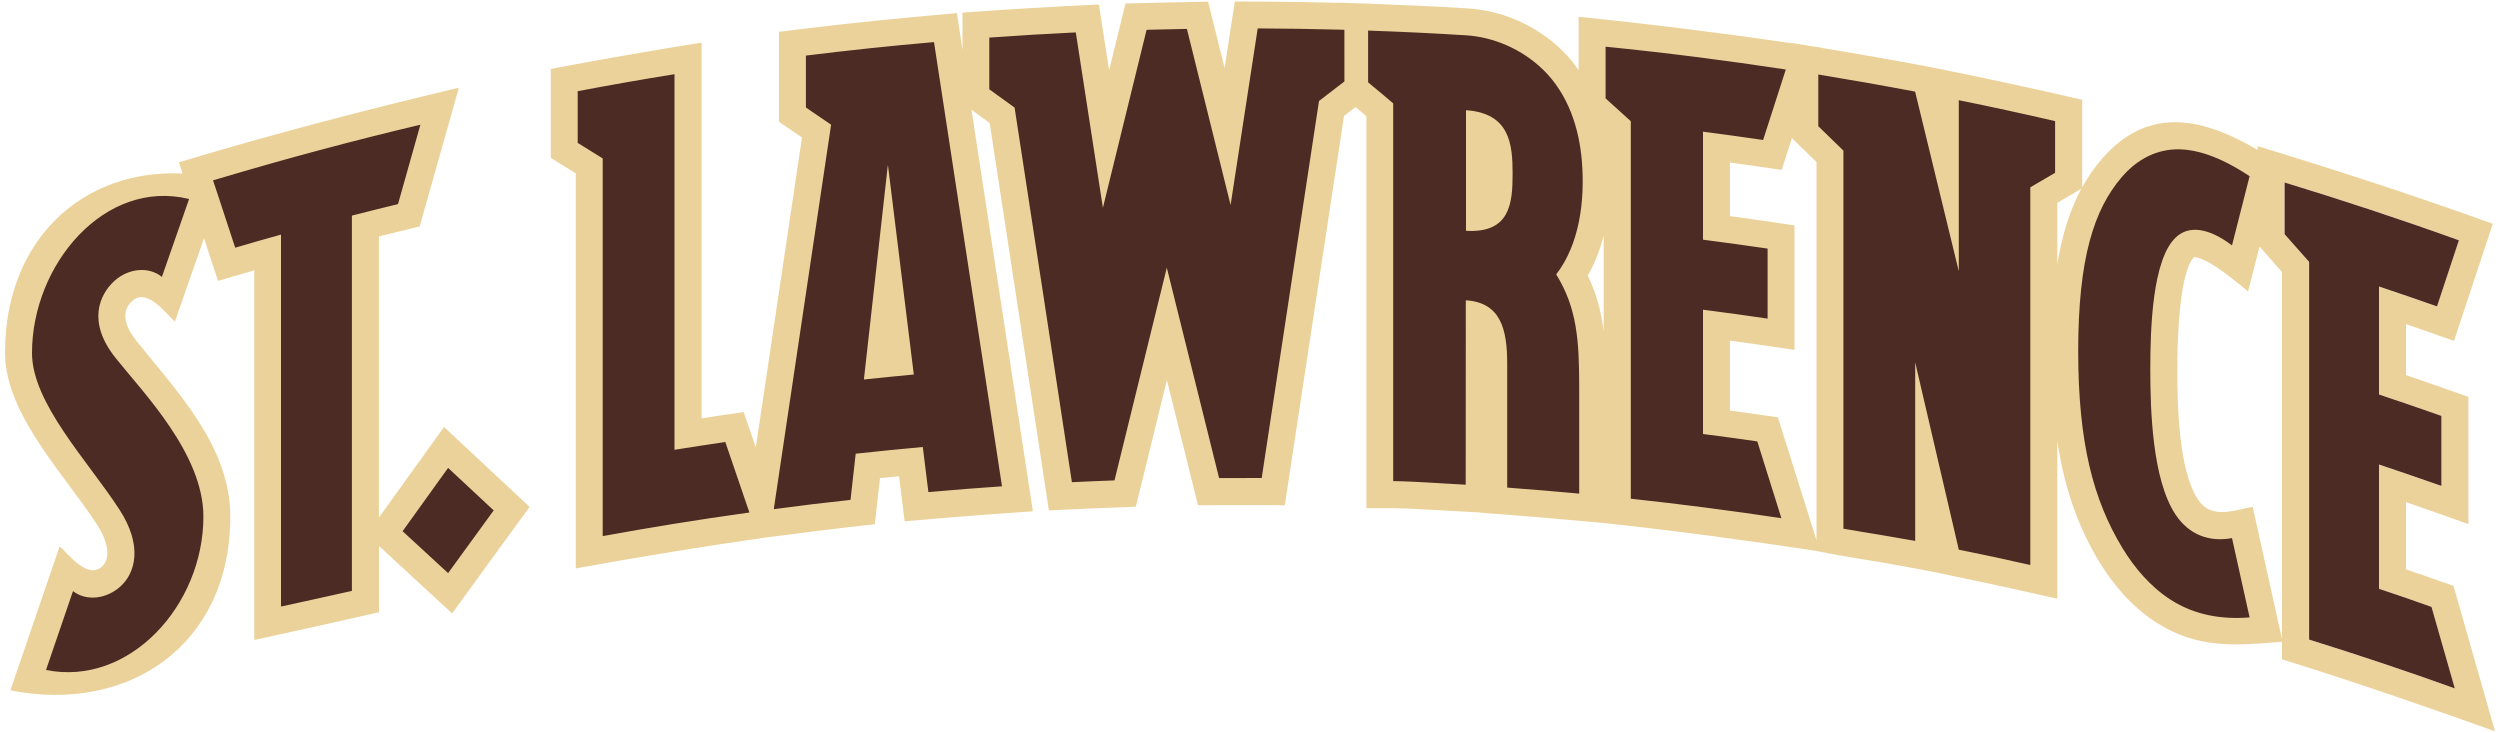
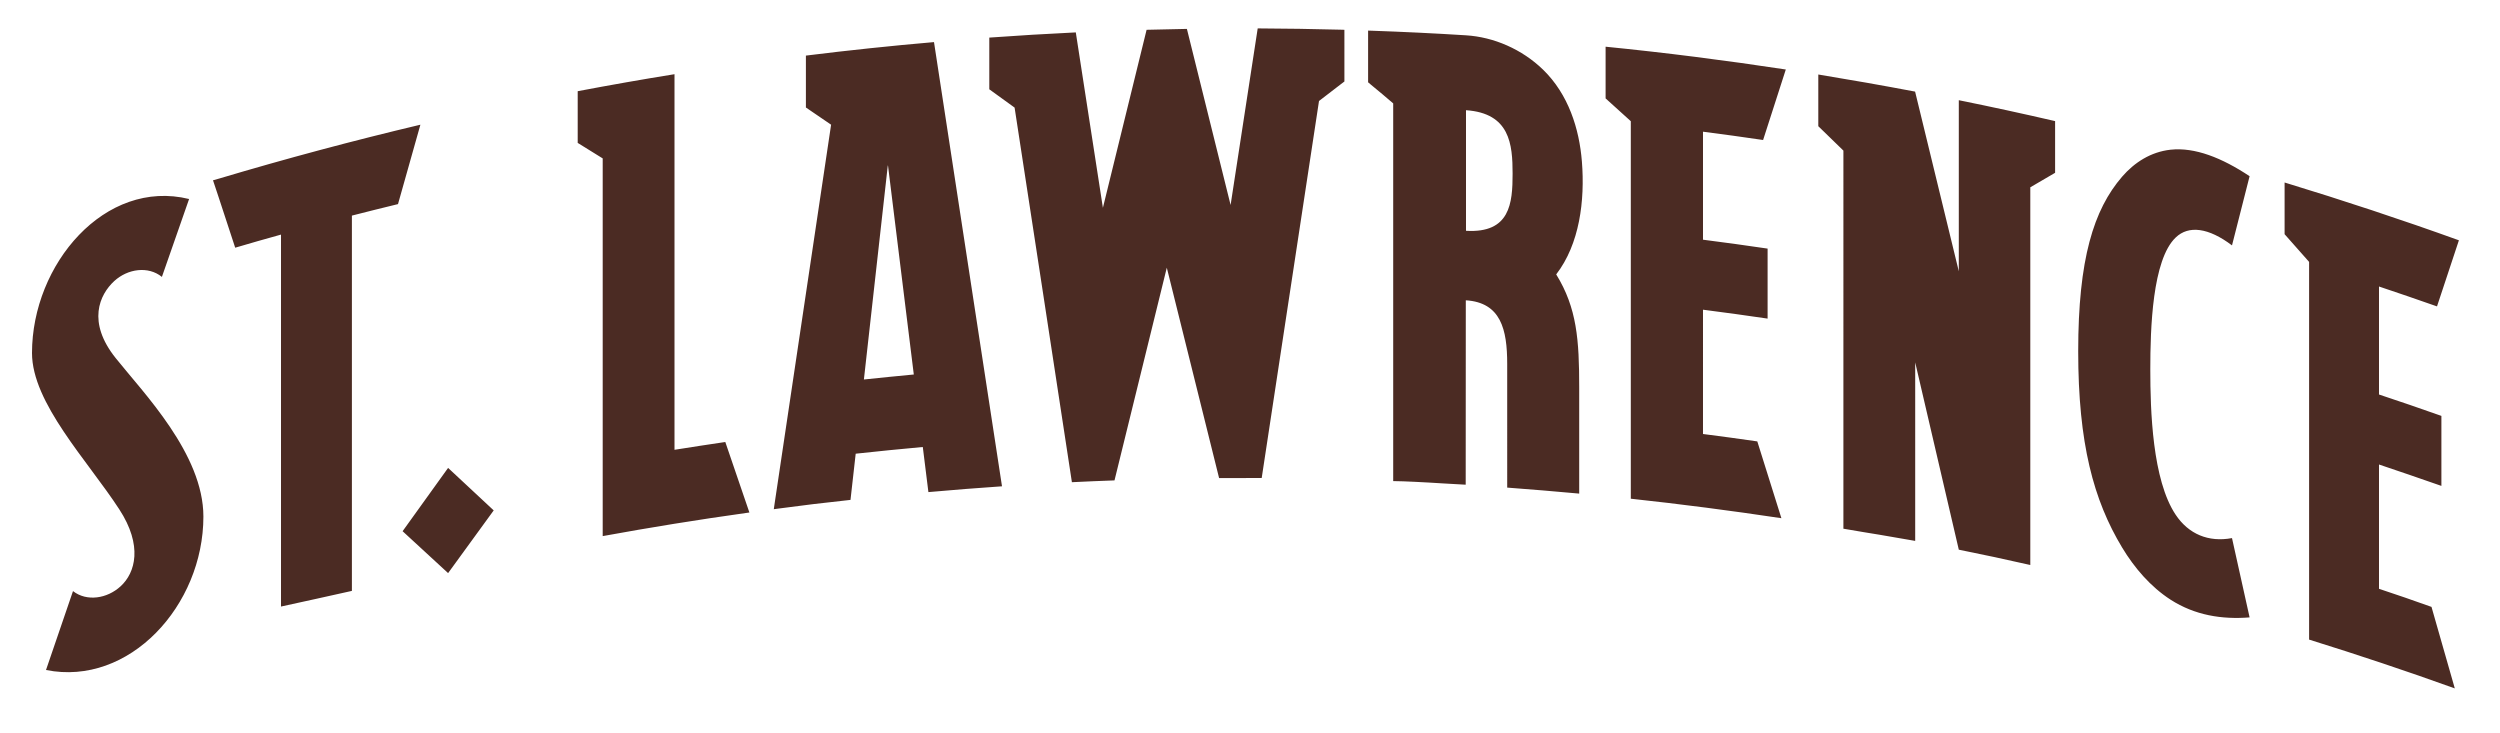
<svg xmlns="http://www.w3.org/2000/svg" x="0px" y="0px" width="250px" height="73.27px">
-   <path fill="#EBD29A" d="M23.03,51.65c0,12.93-10.26,19.73-21.99,17.38l4.92-14.38c0.86,0.67,2.74,3.37,4.27,1.98  c0.28-0.26,1.25-1.43-0.58-4.25c-1.58-2.43-3.76-5.07-5.53-7.74c-1.8-2.7-3.62-5.98-3.62-9.36c0-11.3,7.75-18.39,17.76-17.93  l-0.37-1.12c9.27-2.79,18.58-5.23,28-7.46l-3.92,13.87c-1.36,0.33-2.72,0.66-4.08,1v28.12l6.51-9.06l8.56,7.99l-7.75,10.65  L37.9,54.6v6.62c-1.9,0.44-3.81,0.86-5.72,1.29L25.43,64V27.03l-1.13,0.33l-2.5,0.73l-1.4-4.26l-2.91,8.33  c-0.71-0.57-2.74-3.46-4.24-2.08c-0.55,0.5-1.49,1.65,0.42,4.04C17.72,39.18,23.03,44.65,23.03,51.65z M57.58,17.34l-2.5-1.55v-8.9  c5.01-0.95,10.04-1.82,15.08-2.63v37.57l1.99-0.3l2.22-0.32l1.21,3.54c1.54-10.34,3.08-20.67,4.62-31l-2.3-1.57v-9l2.37-0.29  c5.13-0.63,10.27-1.13,15.42-1.58l0.56,3.68V1.26c4.54-0.33,9.09-0.6,13.64-0.81l1.02,6.58l1.64-6.68c2.75-0.07,5.51-0.14,8.26-0.18  l1.65,6.64l1.02-6.66l2.32,0.01c2.78,0.01,5.55,0.06,8.33,0.13V0.27c0.53,0.02,1.06,0.04,1.58,0.06c0.48,0.01,0.96,0.03,1.44,0.04  v0.01c3.21,0.12,6.42,0.26,9.63,0.46c3.42,0.21,6.86,1.69,9.43,4.2c0.61,0.59,1.16,1.26,1.65,1.98V1.68  c7.13,0.72,14.21,1.61,21.29,2.64V4.29c0.6,0.1,1.21,0.2,1.81,0.3c0.38,0.06,0.77,0.11,1.15,0.17l-0.01,0.02  c3.71,0.61,7.41,1.26,11.1,1.96c5.02,1.01,10.03,2.08,15.02,3.24v8.75c0.57-1.03,1.22-1.97,1.96-2.83  c4.79-5.54,10.37-3.96,15.59-0.9v-0.38c7.91,2.4,15.73,4.96,23.51,7.76l-3.88,11.71l-2.59-0.91l-2.21-0.77v5.1  c2.09,0.71,4.16,1.44,6.24,2.18v12.72c-2.08-0.74-4.15-1.48-6.24-2.2v6.73c1.59,0.54,3.17,1.09,4.75,1.65l4.15,14.54  c-7.06-2.53-14.13-4.97-21.3-7.2v-1.75c-4.62,0.37-8.4,0.75-12.6-1.95c-2.43-1.56-4.32-3.81-5.7-6.09  c-2.05-3.41-3.44-7.2-4.17-12.03v15.76c-3.46-0.78-6.92-1.55-10.39-2.26l-1.7-0.36c-2.05-0.41-4.1-0.77-6.14-1.12  c0,0-2.97-0.48-3.67-0.61l-2.19-0.42v-0.01c-7.07-1.07-14.14-2.02-21.25-2.79c-4.12-0.38-8.23-0.73-12.35-1.03v-0.02  c-1.74-0.09-3.49-0.19-5.23-0.29c0,0-2.46-0.14-3.47-0.14h-2.7v-39.2l-1.09-0.91l-1.15,0.88l-5.92,38.93l-2.33-0.01  c-2.12-0.01-4.23,0.01-6.35,0.02l-3.11-12.52l-2.62,10.68l-0.49,1.98c-2.9,0.1-5.79,0.23-8.69,0.37L98.97,12.3l-1.82-1.32  l6.14,40.15c-4.28,0.29-8.55,0.62-12.83,1l-0.55-4.5L88,47.81l-0.52,4.61c-3.64,0.4-7.28,0.86-10.91,1.33  c-6.35,0.91-12.68,1.94-18.99,3.09V17.34z M228.45,23.42c0.82,0.92,1.63,1.84,2.44,2.77v37.77c4.88,1.52,9.74,3.14,14.57,4.87  c-0.77-2.72-1.55-5.44-2.33-8.15c-1.74-0.61-3.49-1.21-5.24-1.79V46.45c2.08,0.7,4.16,1.41,6.24,2.14v-7  c-2.07-0.73-4.15-1.45-6.24-2.14v-10.8c1.94,0.65,3.87,1.31,5.8,1.99c0.73-2.21,1.46-4.41,2.19-6.61c-5.77-2.08-11.59-4-17.43-5.78  V23.42z M217.73,36.93c0,3.48,0.11,10.1,2.08,13.04c1.34,2,3.56,1.06,5.46,0.71l2.93,13.24V27.2l-2.25-2.55l-1.14,4.49  c-0.87-0.66-3.7-3.22-5.38-3.45C217.84,27.21,217.73,34.77,217.73,36.93z M205.73,26.43c0.49-3,1.28-5.47,2.4-7.55l-2.4,1.4V26.43z   M172.99,41.05c1.6,0.22,3.2,0.45,4.8,0.68l3.86,12.3V16.2l-2.46-2.39l-1.02,3.18c-1.73-0.25-3.45-0.51-5.18-0.74v5.36  c2.16,0.29,4.31,0.61,6.46,0.93v12.45c-2.15-0.32-4.3-0.64-6.46-0.93V41.05z M158.78,27.56c0.89,1.84,1.35,3.67,1.59,5.59v-9.61  C160,24.99,159.47,26.36,158.78,27.56z" />
  <path fill="#4B2B23" d="M60.27,15.84c-0.83-0.52-1.67-1.04-2.5-1.55V9.12c3.22-0.61,6.45-1.18,9.68-1.7v37.56  c1.69-0.27,3.38-0.53,5.08-0.78c0.72,2.11,1.45,4.23,2.17,6.35c0.08,0.23,0.16,0.47,0.24,0.7c-0.12,0.02-0.23,0.03-0.35,0.05  c-4.79,0.67-9.56,1.44-14.32,2.31C60.27,41.02,60.27,28.43,60.27,15.84z M107.19,48.22c1.42-0.07,2.84-0.13,4.26-0.18  c1.74-7.1,3.49-14.19,5.23-21.27c1.74,7,3.49,14.01,5.23,21.04c1.42-0.01,2.84-0.01,4.26-0.01c1.91-12.58,3.82-25.15,5.73-37.7  c0.74-0.57,1.48-1.13,2.21-1.7c0.11-0.08,0.22-0.17,0.33-0.25V2.98c-0.11,0-0.22,0-0.33-0.01c-2.78-0.07-5.56-0.12-8.34-0.13  c-0.9,5.88-1.81,11.77-2.71,17.66c-1.46-5.88-2.92-11.75-4.37-17.61c-1.34,0.02-2.69,0.05-4.03,0.09  c-1.46,5.93-2.92,11.86-4.37,17.8c-0.9-5.85-1.81-11.7-2.71-17.54c-2.88,0.14-5.77,0.31-8.65,0.52v5.17  c0.84,0.61,1.69,1.22,2.53,1.83C103.38,23.23,105.28,35.72,107.19,48.22z M77.67,50.88c-0.1,0.01-0.19,0.02-0.29,0.04  c0.03-0.21,0.06-0.41,0.09-0.62c1.88-12.62,3.76-25.23,5.64-37.83c-0.84-0.58-1.68-1.15-2.52-1.72V5.56  c4.26-0.53,8.53-0.98,12.81-1.35c2.26,14.79,4.53,29.59,6.8,44.42c-2.46,0.17-4.91,0.36-7.36,0.58c-0.19-1.5-0.37-3.01-0.56-4.51  c-2.24,0.2-4.48,0.43-6.71,0.67c-0.1,0.88-0.3,2.72-0.52,4.62C82.58,50.25,80.12,50.55,77.67,50.88z M86.39,37.95  c1.66-0.18,3.33-0.34,4.99-0.5c-0.86-6.97-1.72-13.94-2.58-20.9c-0.01,0-0.01,0-0.02,0C87.98,23.67,87.19,30.81,86.39,37.95z   M184.34,52.87L184.34,52.87c0.68,0.13,3.59,0.6,3.59,0.6s2.75,0.47,3.59,0.62V36.24c1.46,6.23,2.91,12.48,4.36,18.73h0.01  c2.39,0.48,4.77,0.99,7.14,1.53c0-12.59,0-25.18,0-37.77c0.83-0.49,1.66-0.97,2.48-1.45v-5.17c-3.2-0.74-6.41-1.44-9.63-2.09v17.11  c-1.46-6-2.91-11.99-4.37-17.97c-3.22-0.61-6.45-1.18-9.68-1.71v5.17c0.84,0.81,1.67,1.62,2.51,2.44V52.87z M137.13,8.5  c-0.11-0.09-0.22-0.18-0.32-0.27V3.06c0.11,0,0.22,0.01,0.32,0.01c3.16,0.11,6.31,0.26,9.46,0.46c2.78,0.17,5.61,1.39,7.72,3.44  c2.53,2.46,3.62,5.9,3.88,9.19c0.31,3.9-0.23,8.25-2.57,11.28c2.08,3.37,2.3,6.57,2.3,11.32v10.6c-2.4-0.22-4.8-0.42-7.2-0.6V36.39  c0-3.45-0.63-6.14-4.14-6.36c0,4.84-0.01,13.6-0.01,18.44c-1.21-0.06-3.62-0.21-3.62-0.21s-2.57-0.15-3.63-0.15V10.34  C138.61,9.72,137.87,9.11,137.13,8.5z M146.6,23.08c4.41,0.26,4.66-2.75,4.66-5.71c0-2.95-0.27-6.05-4.66-6.35V23.08z M163.08,49.87  h-0.01c5.03,0.54,10.06,1.2,15.07,1.95c-0.8-2.56-1.61-5.12-2.41-7.68c-1.81-0.26-3.62-0.51-5.43-0.74V30.97  c2.16,0.28,4.31,0.57,6.46,0.89v-7c-2.15-0.32-4.3-0.61-6.46-0.89v-10.8c2,0.26,4.01,0.53,6.01,0.83c0.76-2.35,1.51-4.7,2.27-7.05  c-5.99-0.91-12-1.68-18.02-2.28v5.17c0.84,0.76,1.68,1.52,2.52,2.28V49.87z M223.2,24.54c0.59-2.31,1.17-4.61,1.76-6.92  c-2.77-1.84-5.47-2.91-7.9-2.65c-1.99,0.22-3.62,1.28-4.85,2.7c-2.85,3.3-4.39,8.25-4.39,17.46c0,9.22,1.54,14.89,4.39,19.62  c1.23,2.04,2.85,3.93,4.85,5.22c2.43,1.56,5.13,1.99,7.9,1.77c-0.59-2.65-1.17-5.29-1.76-7.93c-2.35,0.44-4.34-0.4-5.63-2.33  c-2.34-3.49-2.54-10.44-2.54-14.54c0-4.09,0.2-10.96,2.54-13.19C218.86,22.51,220.85,22.76,223.2,24.54z M44.81,57.31l4.56-6.27  l-4.56-4.25l-4.55,6.33L44.81,57.31z M237.9,58.88V46.45c2.08,0.7,4.16,1.41,6.24,2.14v-7c-2.07-0.73-4.15-1.45-6.24-2.14v-10.8  c1.94,0.65,3.87,1.31,5.8,1.99c0.73-2.21,1.46-4.41,2.19-6.61c-5.77-2.08-11.59-4-17.43-5.78v5.17c0.82,0.92,1.63,1.84,2.45,2.77  v37.77c4.88,1.52,9.74,3.14,14.57,4.88c-0.77-2.72-1.55-5.44-2.33-8.15C241.4,60.06,239.65,59.46,237.9,58.88z M11.42,28.11  c1.35-1.24,3.4-1.53,4.77-0.42c0.91-2.6,1.81-5.2,2.72-7.79C10.5,17.84,3.2,26.42,3.2,35.3c0,5,5.55,10.75,8.72,15.62  c2.38,3.64,1.62,6.36,0.14,7.71c-1.35,1.24-3.39,1.55-4.76,0.48C6.4,61.73,5.5,64.36,4.6,67c8.33,1.67,15.74-6.46,15.74-15.34  c0-6.26-5.99-12.36-8.77-15.85C8.68,32.2,9.95,29.47,11.42,28.11z M28.1,60.65h0.02c1.19-0.26,3.47-0.76,3.47-0.76  s2.85-0.63,3.6-0.8V21.56c1.54-0.39,3.07-0.78,4.61-1.15c0.75-2.65,1.5-5.3,2.24-7.94c-6.75,1.6-13.47,3.4-20.14,5.39  c-0.2,0.06-0.4,0.12-0.6,0.17c0.18,0.54,0.36,1.08,0.54,1.62c0.56,1.7,1.12,3.41,1.68,5.12c1.53-0.45,3.05-0.89,4.58-1.31V60.65z" />
</svg>